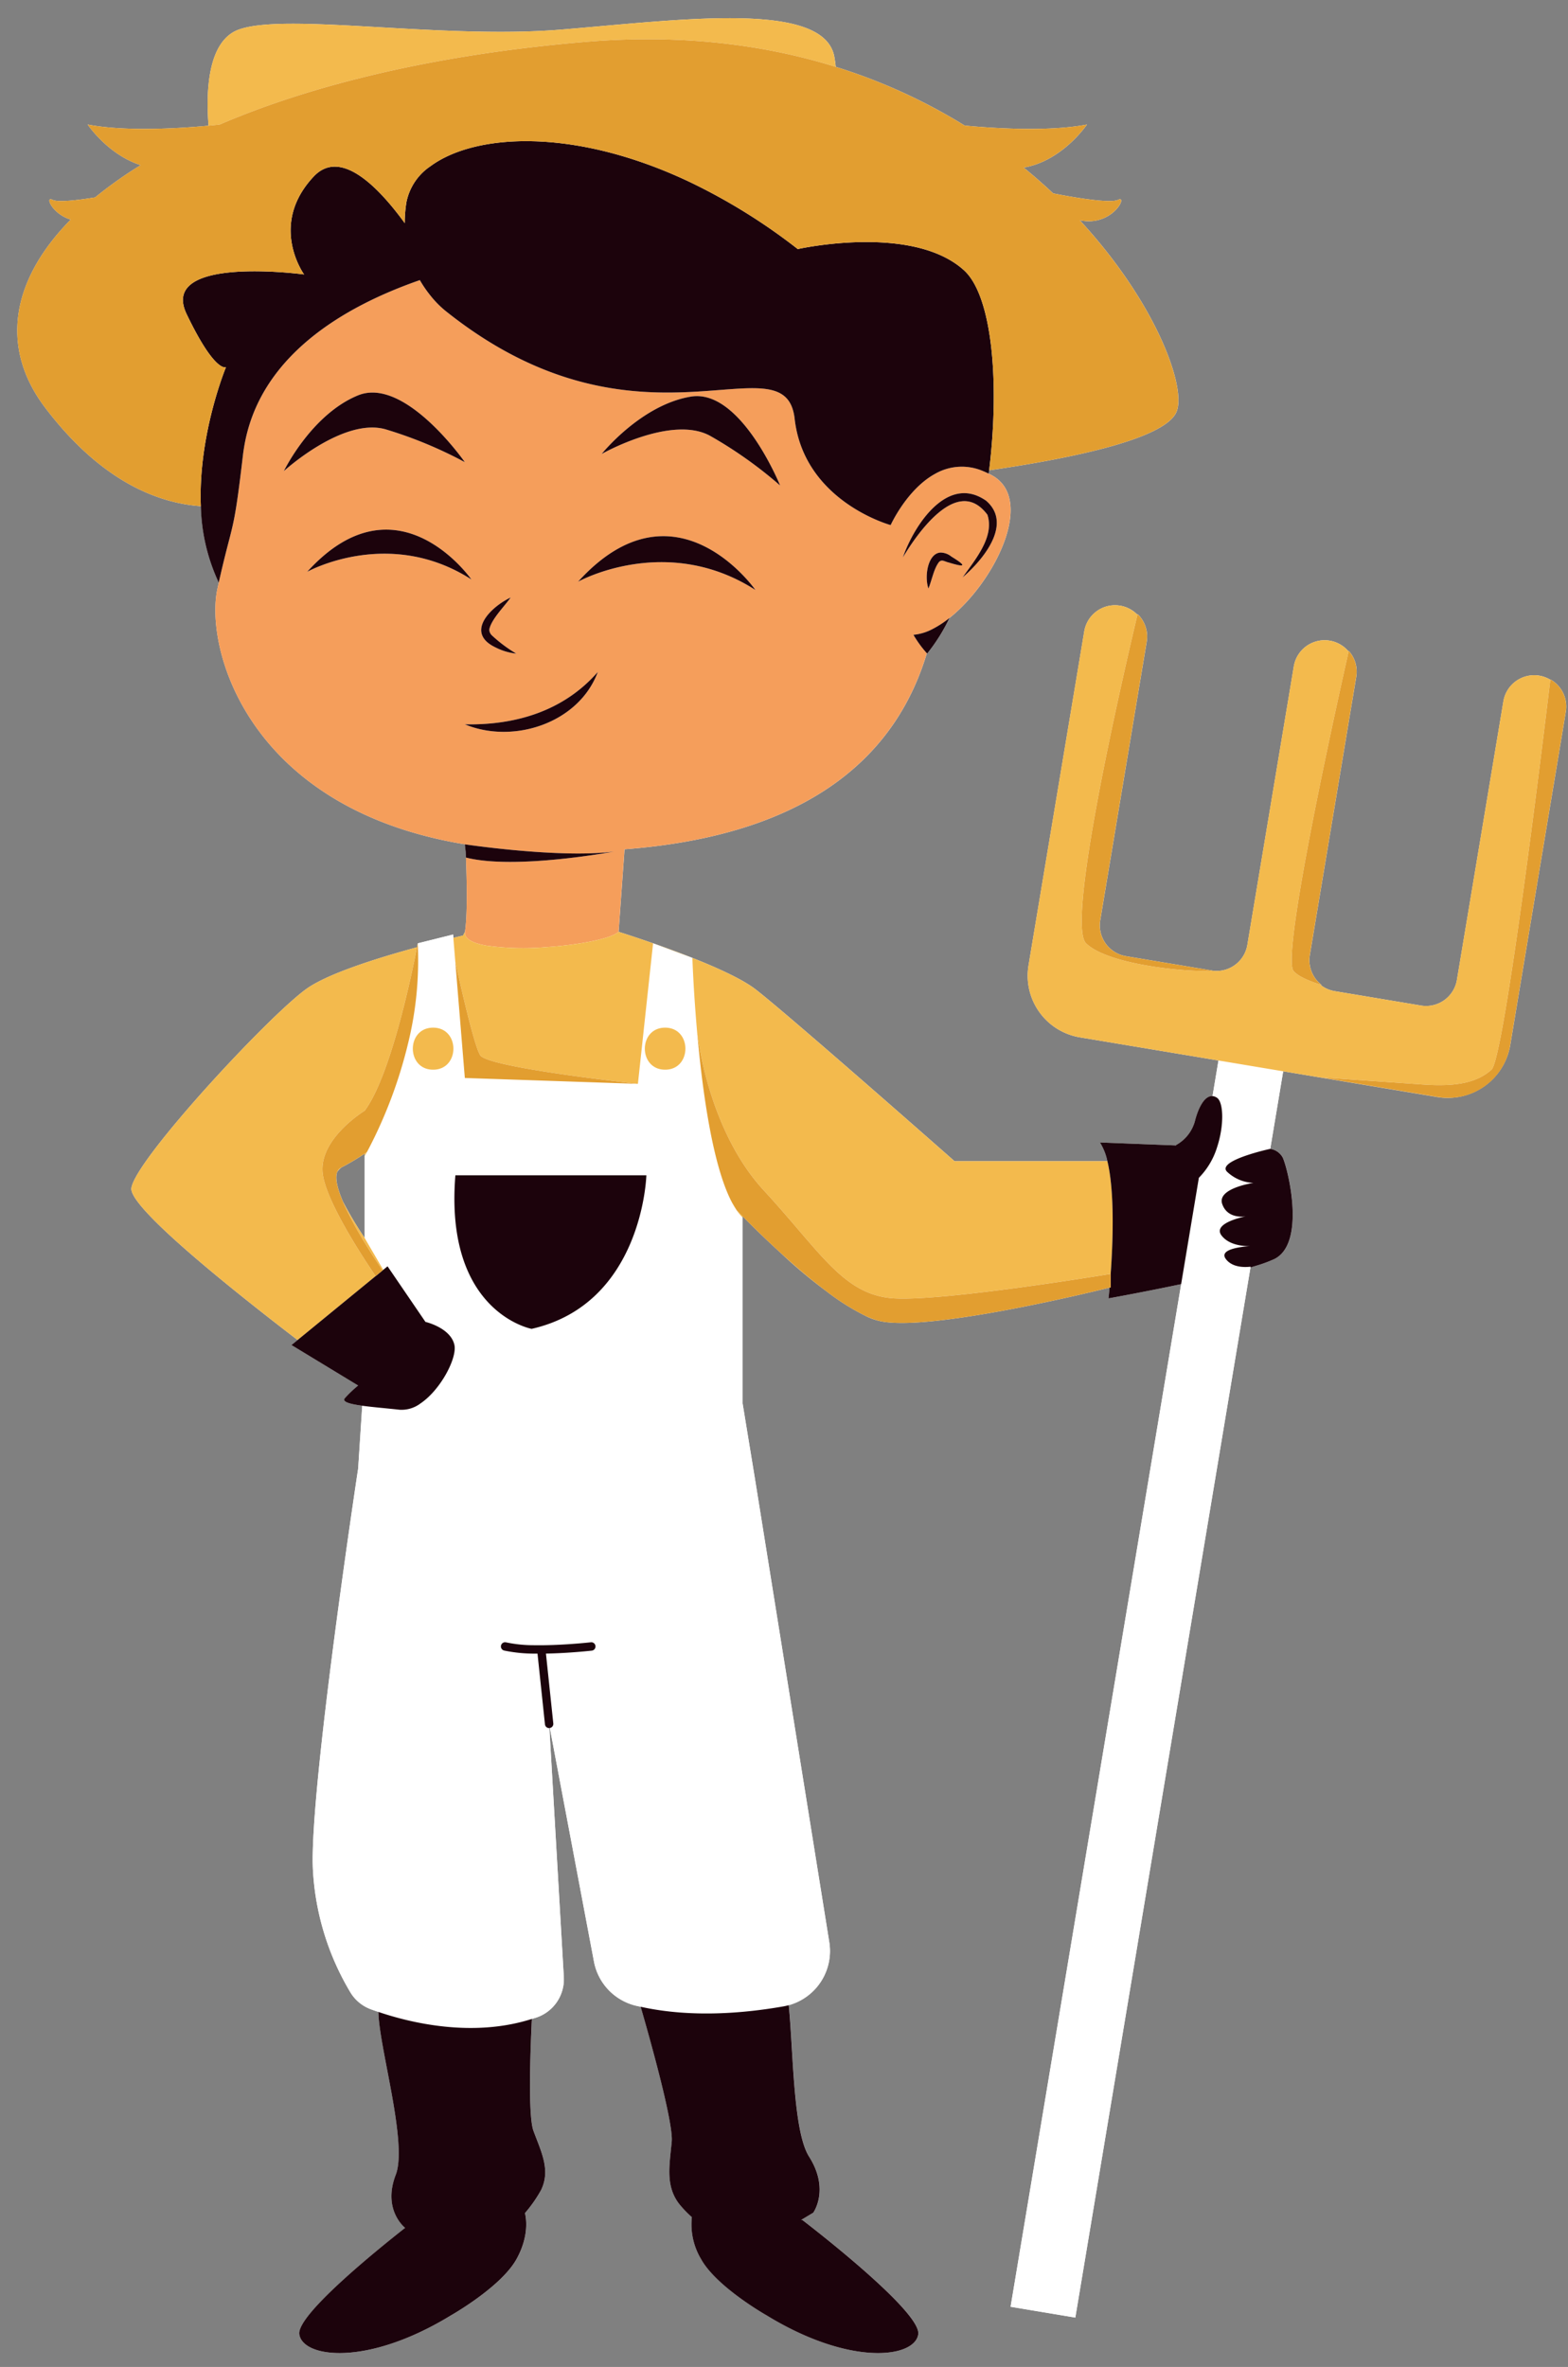
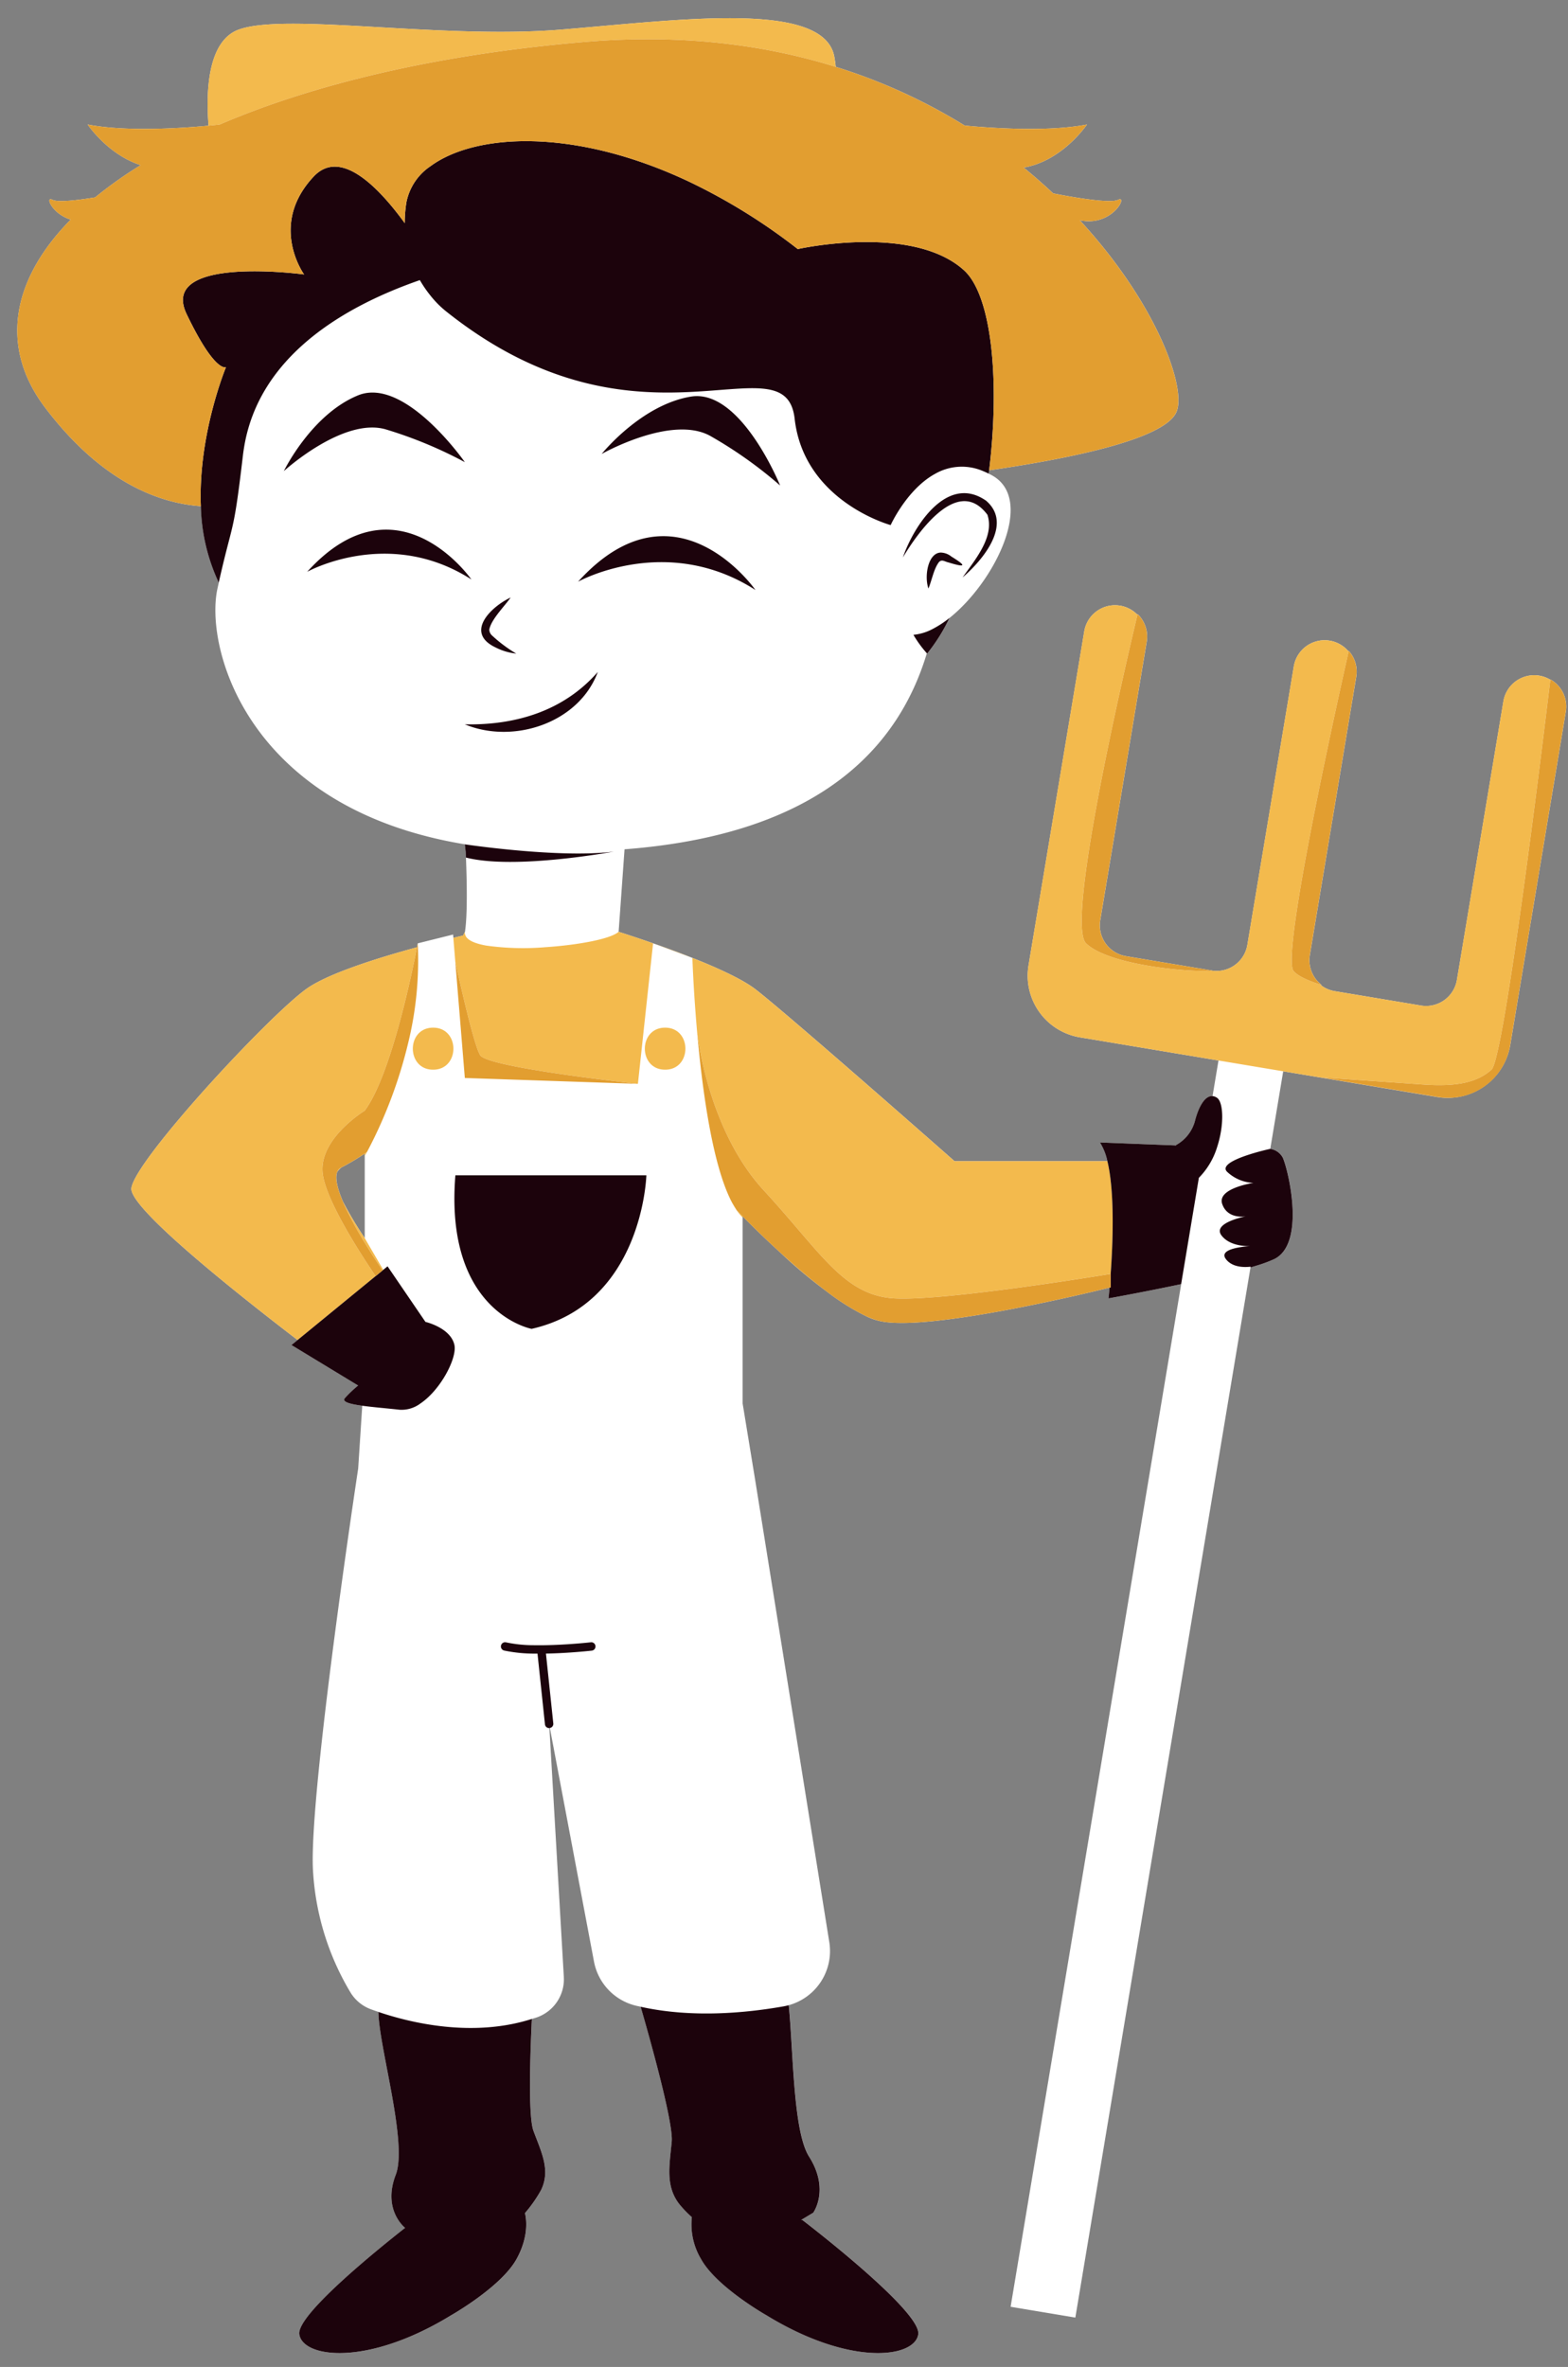
<svg xmlns="http://www.w3.org/2000/svg" data-name="Layer 1" height="507.7" preserveAspectRatio="xMidYMid meet" version="1.0" viewBox="-3.7 -3.9 336.5 507.7" width="336.5" zoomAndPan="magnify">
  <rect x="-3.7" y="-3.9" width="336.5" height="507.7" fill="#808080" stroke="none" />
  <g id="change1_1">
    <path d="M329.027,141.83l-.009.077a6.678,6.678,0,0,0-2.365-.88h0a6.705,6.705,0,0,0-7.718,5.51l-9.969,59.739a6.705,6.705,0,0,1-7.718,5.51l-18.519-3.09a6.667,6.667,0,0,1-3.137-1.426c.126.041.247.083.376.124a6.678,6.678,0,0,1-2.571-6.416l9.969-59.739a6.663,6.663,0,0,0-1.609-5.52l-.03.134a6.699,6.699,0,0,0-11.767,3.179l-9.969,59.739a6.703,6.703,0,0,1-7.639,5.519c.031-.003.069-.006.099-.009l-18.519-3.09a6.706,6.706,0,0,1-5.51-7.718l9.969-59.739a6.692,6.692,0,0,0-1.949-5.912l-.034.145a6.696,6.696,0,0,0-11.422,3.56L217.911,197.88l-.883,5.291A13.411,13.411,0,0,0,228.049,218.606l29.745,4.964L256.518,231.212c-1.683-.137-3.044,2.458-3.784,5.415a8.349,8.349,0,0,1-4.029,5.077l-.009.088-16.33-.638A12.346,12.346,0,0,1,233.962,245.176H201.152s-35.756-31.516-42.721-36.88c-4.364-3.361-14.788-7.348-21.966-9.858l-.001-0h0c-4.278-1.496-7.404-2.467-7.404-2.467l1.269-17.701c41.863-3.197,58.81-21.869,64.879-42.057.048.051.078.083.078.083a39.003,39.003,0,0,0,4.801-7.659c9.619-7.672,18.389-25.211,9.241-30.498-.281-.163-.557-.297-.834-.438.031-.24.062-.481.092-.721,18.149-2.635,37.433-6.72,40.133-12.39C251.101,79.588,244.574,61.221,228.025,43.338a9.645,9.645,0,0,0,1.204.183c6.143.526,9.126-5.616,7.02-4.563-2,1-12.86-1.165-13.946-1.385q-2.983-2.806-6.312-5.527c8.338-1.421,13.573-9.236,13.573-9.236-8.596,1.664-21.287.699-26.241.221A120.761,120.761,0,0,0,175.657,10.438c-.073-.743-.174-1.476-.31-2.194C173.057-3.866,142.36.346,116.682,2.452c-25.678,2.106-59.093-3.686-69.157,0C40.756,4.931,40.501,16.045,41.059,23.06c-5.15.487-17.515,1.382-25.943-.249,0,0,4.326,6.464,11.375,8.709a89.552,89.552,0,0,0-9.781,6.924c-3.555.575-7.942,1.114-9.142.514-1.711-.855-.064,3.036,3.906,4.246C-1.4,56.272-3.722,70.737,5.989,83.537,18.159,99.579,30.468,104.045,39.415,104.673a40.776,40.776,0,0,0,3.839,16.398l0-0c-.092.408-.186.827-.283,1.267-2.776,12.558,6.281,47.193,53.198,54.88l0.0.003-.104-.015.177,1.552.002.054.051,1.227 0.0 0c.191,4.766.362,12.205-.212,15.932l-.412.8c-.625.148-1.32.315-2.074.499l-.059-.719-7.579,1.889s-.056.306-.159.839c-8.717,2.372-19.282,5.71-23.785,8.966-8.291,5.994-36.765,36.716-37.514,42.71-.518,4.146,21.833,21.974,35.67,32.578L58.862,284.607l14.304,8.681a25.371,25.371,0,0,0-2.821,2.682c-.725.815,1.007,1.287,3.696,1.655l-.875,13.476s-10.369,68.234-9.727,85.574a56.999,56.999,0,0,0,8.082,26.808,8.581,8.581,0,0,0,4.379,3.597c.479.177,1.034.372,1.621.571.084,7.427,6.337,28.154,3.718,34.937-2.911,7.54,1.984,11.358,1.984,11.358l.034.01c-6.11,4.8-23.263,18.681-22.712,22.818.671,5.029,14.417,7.041,32.522-4.023,0,0,10.752-6.072,14.082-12.07,2.664-4.799,2.139-8.565,1.822-9.882a29.176,29.176,0,0,0,3.461-4.951c2.08-4.28.037-8.161-1.636-12.686-1.143-3.089-.725-16.077-.345-24.012.347-.111.695-.202,1.04-.324a8.651,8.651,0,0,0,5.811-8.635l-3.096-53.425c.014-.001.028-.001.042-.002.021-.002.038-.015.058-.018l9.462,50.075a12.024,12.024,0,0,0,8.896,9.465c.376.093.756.17,1.134.254,1.799,6.205,7.05,24.774,6.672,28.909-.456,4.983-1.405,9.388,1.537,13.311a23.009,23.009,0,0,0,2.782,2.91,14.468,14.468,0,0,0,1.982,9.01c3.33,5.998,14.082,12.07,14.082,12.07,18.105,11.064,31.851,9.052,32.522,4.023s-24.845-24.475-24.845-24.475l-.285-.024,2.597-1.559s3.592-4.958-.898-12.03c-3.471-5.467-3.379-22.87-4.366-32.483a12.046,12.046,0,0,0,8.691-13.535l-15.907-99.119-2.689-16.404V256.998c1.588,1.613,4.595,4.601,8.216,7.897a111.354,111.354,0,0,0,9.756,8.169,49.972,49.972,0,0,0,8.293,5.234,13.362,13.362,0,0,0,2.832,1.075c9.989,2.661,46.414-6.278,49.662-7.085-.127,1.443-.222,2.308-.222,2.308s7.402-1.324,15.578-3.054L213.183,490.893,227.073,493.211l37.587-225.241c.453-.132.89-.262,1.307-.392l.013-.003 0-.001a28.838,28.838,0,0,0,3.787-1.401c6.721-3.269,3.144-18.733,1.843-21.751a3.684,3.684,0,0,0-2.704-1.893l-0-.004h0l2.776-16.637,1.341.224,31.747,5.298a13.6,13.6,0,0,0,15.614-11.021l11.956-71.643A6.688,6.688,0,0,0,329.027,141.83ZM69.498,246.557a51.464,51.464,0,0,0,5.078-3.016v18.127a81.986,81.986,0,0,1-4.682-7.832c-1.178-2.768-1.774-5.15-1.175-6.452a7.341,7.341,0,0,1,.779-.828Z" fill="#fff" />
  </g>
  <g id="change2_1">
-     <path d="M96.232,178.759l.002.053-.002-.054Zm103.843-50.123a21.568,21.568,0,0,1-3.542,2.332,11.001,11.001,0,0,1-4.207,1.297,24.006,24.006,0,0,0,2.871,3.948c-6.069,20.188-23.016,38.86-64.879,42.057l-1.269,17.701c-1.664,1.513-8.578,2.819-15.651,3.292a57.221,57.221,0,0,1-12.755-.342c-2.449-.438-4.139-1.168-4.498-2.263a1.451,1.451,0,0,1-.07-.687c.574-3.726.403-11.166.212-15.932,10.498,2.691,31.746-1.28,31.746-1.28-6.434.832-15.587.259-22.455-.413-4.684-.459-8.302-.964-9.265-1.102l-.154-.022-0-.003c-46.917-7.687-55.974-42.322-53.198-54.88.097-.44.191-.86.283-1.267,2.227-9.896,2.864-10.521,3.826-16.757.372-2.412.793-5.658,1.374-10.616.056-.481.128-.953.202-1.424C51.745,72.537,70.083,61.849,86.403,56.184a25.305,25.305,0,0,0,2.227,3.258A21.094,21.094,0,0,0,92.333,63.122c41.503,32.857,72.49,5.029,74.502,22.799s20.605,22.811,20.605,22.811,2.879-6.388,8.015-10.044a15.483,15.483,0,0,1,1.519-.952,11.515,11.515,0,0,1,10.331-.573q.582.237,1.178.539c.277.14.552.275.834.438C218.465,103.426,209.695,120.965,200.076,128.637Zm-97.381,6.357a12.637,12.637,0,0,0,4.395,1.302,30.46,30.46,0,0,1-5.165-3.855,1.77,1.77,0,0,1-.621-1.3c.408-2.195,3.309-5.03,4.582-6.878C101.606,126.284,95.944,131.832,102.695,134.994ZM79.092,88.2a91.759,91.759,0,0,1,16.964,7.031S89.025,85.149,81.295,81.558c-2.717-1.262-5.52-1.729-8.136-.664-10.056,4.092-15.948,16.256-15.948,16.256S69.937,85.536,79.092,88.2ZM97.463,120.393S81.516,97.487,62.226,118.749C62.226,118.749,79.716,109.005,97.463,120.393Zm-1.407,31.074c10.419,4.321,24.474-.257,28.535-11.232C117.293,148.568,107.04,151.687,96.055,151.467ZM158.42,122.649s-17.227-24.745-38.066-1.776C120.354,120.874,139.248,110.347,158.42,122.649Zm5.296-22.414s-8.426-20.822-19.139-19.065-19.161,12.307-19.161,12.307,14.988-8.497,23.322-3.866A91.759,91.759,0,0,1,163.716,100.235Zm36.75,15.242a3.78,3.78,0,0,0-2.282-.855c-2.754.092-3.56,5.108-2.637,7.716.758-1.836,1.146-4.244,2.272-5.685a.959.959,0,0,1,.339-.242c.497-.213,1.011.183,1.71.338C203.449,117.841,203.914,117.593,200.466,115.477Zm7.398-12.025c-.071-.049-.141-.087-.212-.133-3.649-2.394-7.069-1.553-9.949.719-3.594,2.834-6.346,7.884-7.646,11.637,1.648-2.747,4.546-7.047,7.809-9.71,3.056-2.494,6.431-3.54,9.407-.534a9.839,9.839,0,0,1,.933,1.081c1.335,4.027-1.519,8.181-4.051,11.671-.442.61-.875,1.201-1.274,1.766.32-.273.655-.573.997-.891C208.047,115.171,213.362,108.097,207.863,103.452Z" fill="#f59e5b" />
-   </g>
+     </g>
  <g id="change1_2">
-     <path d="M158.351,313.548l-2.689-16.404V257.246a12.976,12.976,0,0,1-2.227-3.133c-.092-.171-.183-.344-.273-.523-3.777-7.526-5.88-21.837-7.018-33.548q-.131-1.344-.244-2.637c-.793-8.97-1.01-15.833-1.01-15.833l-8.436-3.133-.001-0-.746,6.908-1.715,15.887-.793,7.347-37.143-1.257-.137-1.668L94.006,202.353l-.167-2.035-.25-3.048-.059-.719-7.579,1.889c.016.263.021.524.033.787A74.431,74.431,0,0,1,83.967,219.519a99.366,99.366,0,0,1-8.57,23.036c-.139.263-.258.482-.365.678-.293.536-.467.832-.467.832v17.602l.007.013,3.974,6.799.486-.398.438-.359L87.601,279.64s5.388,1.243,6.214,4.931c.622,2.776-2.93,9.636-7.298,12.573a6.745,6.745,0,0,1-4.448,1.341c-2.774-.308-5.751-.547-8.038-.86L73.156,311.101s-10.369,68.234-9.727,85.574a56.998,56.998,0,0,0,8.082,26.808,8.581,8.581,0,0,0,4.379,3.597c.479.177,1.033.372,1.621.571,6.703,2.278,20.127,5.597,32.929,1.5.347-.111.695-.202,1.04-.324a8.651,8.651,0,0,0,5.811-8.635L114.196,366.767c-.018.001-.036.003-.053.003a.9.9,0,0,1-.895-.806l-1.135-10.769-.463-4.396c-.123-.001-.246-.001-.368-.003a31.778,31.778,0,0,1-6.803-.664.901.901,0,1,1,.436-1.749,28.701,28.701,0,0,0,6.025.607c1.281.022,2.596.003,3.869-.04,4.375-.148,8.23-.579,8.299-.588a.902.902,0,0,1,.204,1.792c-.289.032-4.165.464-8.575.604q-.634.02-1.278.032l.93,8.824.649,6.161a.893.893,0,0,1-.743.973l9.462,50.075a12.024,12.024,0,0,0,8.896,9.465c.376.093.756.17,1.134.254,10.885,2.421,22.44,1.374,30.709-.093.365-.065.72-.15,1.07-.246a12.046,12.046,0,0,0,8.69-13.535ZM139.038,216.531c5.807,0,5.798,9.011,0,9.011C133.231,225.542,133.24,216.531,139.038,216.531Zm-49.788,0c5.807,0,5.798,9.011,0,9.011C83.442,225.542,83.452,216.531,89.25,216.531Zm4.778,31.662h40.987s-.747,27.532-24.625,32.941C110.389,281.134,91.63,277.652,94.027,248.193Zm177.645-22.306-2.776,16.637-.008.002c-.173.038-11.62,2.542-9.249,4.913a8.76,8.76,0,0,0,5.658,2.389s-7.872,1.132-6.702,4.526,5.091,2.64,5.091,2.64-7.379,1.383-5.21,4.149c1.589,2.026,4.571,2.263,6.056,2.246-2.034.14-6.736.694-5.144,2.783,1.333,1.75,3.785,1.795,5.291,1.627l-.028.17L227.063,493.211l-13.889-2.318,36.604-219.351,3.807-22.812a16.077,16.077,0,0,0,3.919-6.595c1.538-4.69,1.36-9.578-.001-10.541a1.979,1.979,0,0,0-.994-.383l1.275-7.642,2.003.334Z" fill="#fff" />
-   </g>
+     </g>
  <g id="change3_1">
-     <path d="M135.707,205.346l-1.715,15.887-.793,7.347s-32.195-3.456-33.852-6.138a9.029,9.029,0,0,1-.666-1.557c-1.477-4.191-3.756-14.331-4.674-18.532l-.167-2.035-.25-3.048c.754-.184,1.448-.35,2.074-.498l.412-.8a1.451,1.451,0,0,0,.07.687c.359,1.095,2.049,1.825,4.498,2.263a57.221,57.221,0,0,0,12.755.342c7.072-.473,13.987-1.778,15.651-3.292,0,0,3.126.971,7.404,2.467ZM201.141,245.176S165.385,213.66,158.42,208.296c-4.364-3.361-14.788-7.348-21.966-9.858l8.436,3.133s.217,6.863,1.01,15.833l0-.001s.109,1.075.416,2.88c.86,5.047,3.293,15.853,9.345,25.23a43.343,43.343,0,0,0,4.557,5.929c12.237,13.243,17.099,22.502,27.995,23.153,10.896.651,46.442-5.253,46.442-5.253v0c.465-6.495.907-17.496-.704-24.168ZM173.631,273.062c-3.364-2.525-6.762-5.444-9.751-8.164A111.358,111.358,0,0,0,173.631,273.062Zm11.128,6.312a17.275,17.275,0,0,1-2.832-1.075A13.361,13.361,0,0,0,184.759,279.374ZM65.504,247.252c-.335-7.208,9.061-12.908,9.061-12.908,5.72-7.666,10.334-30.439,11.227-35.065-8.717,2.372-19.282,5.71-23.785,8.966C53.716,214.239,25.242,244.961,24.493,250.955c-.518,4.146,21.833,21.974,35.67,32.578L74.565,271.74l2.344-1.919c-.657-.967-1.463-2.174-2.344-3.54C70.8,260.441,65.714,251.771,65.504,247.252Zm3.983-.695a1.649,1.649,0,0,0-.779.828A7.342,7.342,0,0,1,69.487,246.557Zm5.078,15.11v.001a82.009,82.009,0,0,1-4.682-7.832,73.414,73.414,0,0,0,4.682,8.8c1.436,2.364,2.835,4.489,3.833,5.965l.149-.122-3.974-6.799Zm78.87-7.555a12.976,12.976,0,0,0,2.227,3.133v-.248c-.778-.79-1.223-1.257-1.223-1.257Zm-78.87-10.047s.173-.296.467-.832q-.234.155-.467.308ZM43.441,22.811l-.007.006C63.374,14.256,89.796,7.788,121.908,5.085c20.532-1.729,38.403.578,53.739,5.353-.073-.743-.174-1.476-.31-2.194C173.047-3.866,142.35.346,116.671,2.452c-25.678,2.106-59.093-3.686-69.157,0-6.769,2.479-7.024,13.593-6.466,20.608C42.548,22.919,43.441,22.811,43.441,22.811ZM316.383,225.542c2.764-2.458,11.22-71.954,12.624-83.634a6.697,6.697,0,0,0-10.083,4.63L308.955,206.276a6.705,6.705,0,0,1-7.718,5.51l-18.519-3.09a6.667,6.667,0,0,1-3.137-1.426c-2.664-.869-4.834-1.852-5.682-2.91-2.685-3.348,9.235-57.051,11.817-68.506a6.699,6.699,0,0,0-11.767,3.179l-9.969,59.739a6.703,6.703,0,0,1-7.639,5.519c-3.936.415-21.972-.998-26.962-5.851-4.363-4.243,7.734-56.655,11.016-70.472a6.696,6.696,0,0,0-11.422,3.56l-11.073,66.353-.883,5.291A13.411,13.411,0,0,0,228.038,218.606h0l29.745,4.964,2.003.334,11.887,1.984,1.341.224,31.747,5.298h0a13.462,13.462,0,0,0,2.736.174,13.457,13.457,0,0,1-2.558-.174l-25.222-4.209c.009.001,14.792,1.025,22.082,1.528C309.091,229.231,313.366,228.225,316.383,225.542ZM139.038,216.531c-5.798,0-5.807,9.011,0,9.011C144.836,225.542,144.845,216.531,139.038,216.531Zm-49.788,0c-5.798,0-5.807,9.011,0,9.011C95.048,225.542,95.057,216.531,89.25,216.531Z" fill="#f3ba4d" />
+     <path d="M135.707,205.346l-1.715,15.887-.793,7.347s-32.195-3.456-33.852-6.138a9.029,9.029,0,0,1-.666-1.557c-1.477-4.191-3.756-14.331-4.674-18.532l-.167-2.035-.25-3.048c.754-.184,1.448-.35,2.074-.498l.412-.8a1.451,1.451,0,0,0,.07.687c.359,1.095,2.049,1.825,4.498,2.263a57.221,57.221,0,0,0,12.755.342c7.072-.473,13.987-1.778,15.651-3.292,0,0,3.126.971,7.404,2.467ZM201.141,245.176S165.385,213.66,158.42,208.296c-4.364-3.361-14.788-7.348-21.966-9.858l8.436,3.133s.217,6.863,1.01,15.833l0-.001s.109,1.075.416,2.88c.86,5.047,3.293,15.853,9.345,25.23a43.343,43.343,0,0,0,4.557,5.929c12.237,13.243,17.099,22.502,27.995,23.153,10.896.651,46.442-5.253,46.442-5.253v0c.465-6.495.907-17.496-.704-24.168ZM173.631,273.062c-3.364-2.525-6.762-5.444-9.751-8.164A111.358,111.358,0,0,0,173.631,273.062Zm11.128,6.312a17.275,17.275,0,0,1-2.832-1.075A13.361,13.361,0,0,0,184.759,279.374ZM65.504,247.252c-.335-7.208,9.061-12.908,9.061-12.908,5.72-7.666,10.334-30.439,11.227-35.065-8.717,2.372-19.282,5.71-23.785,8.966C53.716,214.239,25.242,244.961,24.493,250.955c-.518,4.146,21.833,21.974,35.67,32.578L74.565,271.74l2.344-1.919c-.657-.967-1.463-2.174-2.344-3.54C70.8,260.441,65.714,251.771,65.504,247.252m3.983-.695a1.649,1.649,0,0,0-.779.828A7.342,7.342,0,0,1,69.487,246.557Zm5.078,15.11v.001a82.009,82.009,0,0,1-4.682-7.832,73.414,73.414,0,0,0,4.682,8.8c1.436,2.364,2.835,4.489,3.833,5.965l.149-.122-3.974-6.799Zm78.87-7.555a12.976,12.976,0,0,0,2.227,3.133v-.248c-.778-.79-1.223-1.257-1.223-1.257Zm-78.87-10.047s.173-.296.467-.832q-.234.155-.467.308ZM43.441,22.811l-.007.006C63.374,14.256,89.796,7.788,121.908,5.085c20.532-1.729,38.403.578,53.739,5.353-.073-.743-.174-1.476-.31-2.194C173.047-3.866,142.35.346,116.671,2.452c-25.678,2.106-59.093-3.686-69.157,0-6.769,2.479-7.024,13.593-6.466,20.608C42.548,22.919,43.441,22.811,43.441,22.811ZM316.383,225.542c2.764-2.458,11.22-71.954,12.624-83.634a6.697,6.697,0,0,0-10.083,4.63L308.955,206.276a6.705,6.705,0,0,1-7.718,5.51l-18.519-3.09a6.667,6.667,0,0,1-3.137-1.426c-2.664-.869-4.834-1.852-5.682-2.91-2.685-3.348,9.235-57.051,11.817-68.506a6.699,6.699,0,0,0-11.767,3.179l-9.969,59.739a6.703,6.703,0,0,1-7.639,5.519c-3.936.415-21.972-.998-26.962-5.851-4.363-4.243,7.734-56.655,11.016-70.472a6.696,6.696,0,0,0-11.422,3.56l-11.073,66.353-.883,5.291A13.411,13.411,0,0,0,228.038,218.606h0l29.745,4.964,2.003.334,11.887,1.984,1.341.224,31.747,5.298h0a13.462,13.462,0,0,0,2.736.174,13.457,13.457,0,0,1-2.558-.174l-25.222-4.209c.009.001,14.792,1.025,22.082,1.528C309.091,229.231,313.366,228.225,316.383,225.542ZM139.038,216.531c-5.798,0-5.807,9.011,0,9.011C144.836,225.542,144.845,216.531,139.038,216.531Zm-49.788,0c-5.798,0-5.807,9.011,0,9.011C95.048,225.542,95.057,216.531,89.25,216.531Z" fill="#f3ba4d" />
  </g>
  <g id="change4_1">
    <path d="M269.757,266.173a28.839,28.839,0,0,1-3.787,1.401l-0.0.001-.013.003c-.417.13-.854.26-1.307.392l.028-.17c-1.506.168-3.957.123-5.291-1.627-1.592-2.089,3.111-2.643,5.144-2.783-1.485.018-4.467-.219-6.056-2.246-2.169-2.766,5.21-4.149,5.21-4.149s-3.921.754-5.091-2.64,6.702-4.526,6.702-4.526a8.76,8.76,0,0,1-5.658-2.389c-2.371-2.371,9.076-4.875,9.249-4.913l.008-.002 0.0.004a3.684,3.684,0,0,1,2.704,1.893C272.901,247.439,276.479,262.904,269.757,266.173ZM110.441,429.151c-12.802,4.097-26.226.778-32.929-1.5.084,7.427,6.337,28.154,3.718,34.937-2.911,7.54,1.984,11.358,1.984,11.358l.034.01c-6.11,4.8-23.263,18.681-22.712,22.818.671,5.029,14.417,7.041,32.522-4.023,0,0,10.752-6.072,14.082-12.07,2.664-4.799,2.139-8.565,1.822-9.882a29.175,29.175,0,0,0,3.461-4.951c2.08-4.28.037-8.161-1.636-12.686C109.644,450.074,110.061,437.085,110.441,429.151Zm58.078,43.148-.285-.024,2.597-1.559s3.592-4.958-.898-12.03c-3.471-5.467-3.379-22.87-4.366-32.483-.35.096-.706.181-1.07.246-8.269,1.466-19.824,2.514-30.709.093,1.799,6.205,7.05,24.774,6.672,28.909-.456,4.983-1.405,9.388,1.537,13.311a23.008,23.008,0,0,0,2.782,2.91,14.467,14.467,0,0,0,1.982,9.01c3.33,5.998,14.081,12.07,14.081,12.07,18.105,11.064,31.851,9.052,32.522,4.023C194.034,491.745,168.518,472.299,168.518,472.299Zm-45.409-123.937c-.069.009-3.925.44-8.299.588-1.273.043-2.589.062-3.869.04a28.701,28.701,0,0,1-6.025-.607.901.901,0,1,0-.436,1.749,31.778,31.778,0,0,0,6.803.664c.122.002.245.002.368.003l.463,4.396,1.135,10.769a.9.9,0,0,0,.895.806c.018,0,.036-.002.053-.003.014-.001.028-.001.042-.002.021-.002.038-.015.058-.018a.893.893,0,0,0,.743-.973l-.649-6.161-.93-8.824q.644-.011,1.278-.032c4.41-.141,8.285-.572,8.575-.604a.902.902,0,0,0-.204-1.792ZM86.403,56.184a25.305,25.305,0,0,0,2.227,3.258A21.094,21.094,0,0,0,92.333,63.122c41.503,32.857,72.49,5.029,74.502,22.799s20.605,22.811,20.605,22.811,2.879-6.388,8.015-10.044a15.483,15.483,0,0,1,1.519-.952,11.515,11.515,0,0,1,10.331-.573q.582.237,1.178.539c.031-.24.062-.481.092-.721,2.289-18.753.682-37.4-5.401-42.911-11.102-10.058-35.669-4.544-35.669-4.544a126.225,126.225,0,0,0-23.281-14.435C119.383,23.357,98.165,24.755,88.687,31.747a12.141,12.141,0,0,0-5.167,7.739,27.801,27.801,0,0,0-.359,4.474c-5.729-7.87-13.811-16.082-19.53-10.006C53.848,44.347,61.559,54.97,61.559,54.97s-31.317-4.253-25.214,8.487,8.45,11.399,8.45,11.399-6.008,14.424-5.391,29.816a40.776,40.776,0,0,0,3.839,16.398l0-0c2.227-9.896,2.864-10.521,3.826-16.757.372-2.412.793-5.658,1.374-10.616.056-.481.128-.953.202-1.424C51.745,72.537,70.083,61.849,86.403,56.184ZM79.092,88.2a91.759,91.759,0,0,1,16.964,7.031S89.025,85.149,81.295,81.558c-2.717-1.262-5.52-1.729-8.136-.664-10.056,4.092-15.948,16.256-15.948,16.256S69.937,85.536,79.092,88.2Zm65.485-7.03c-10.714,1.756-19.161,12.307-19.161,12.307s14.988-8.497,23.322-3.866a91.759,91.759,0,0,1,14.978,10.624S155.29,79.414,144.577,81.17Zm-41.882,53.824a12.637,12.637,0,0,0,4.395,1.302,30.46,30.46,0,0,1-5.165-3.855,1.77,1.77,0,0,1-.621-1.3c.408-2.195,3.309-5.03,4.582-6.878C101.606,126.284,95.944,131.832,102.695,134.994Zm-6.639,16.473c10.419,4.321,24.474-.257,28.535-11.232C117.293,148.568,107.04,151.687,96.055,151.467Zm96.27-19.202a24.006,24.006,0,0,0,2.871,3.948c.048.051.078.082.078.082a39.006,39.006,0,0,0,4.801-7.659,21.568,21.568,0,0,1-3.542,2.332A11.001,11.001,0,0,1,192.326,132.265Zm15.537-28.813c-.071-.049-.141-.087-.212-.133-3.649-2.394-7.069-1.553-9.949.719-3.594,2.834-6.346,7.884-7.646,11.637,1.648-2.747,4.546-7.047,7.809-9.71,3.056-2.494,6.431-3.54,9.407-.534a9.839,9.839,0,0,1,.933,1.081c1.335,4.027-1.519,8.181-4.051,11.671-.442.61-.875,1.201-1.274,1.766.32-.273.655-.573.997-.891C208.047,115.171,213.362,108.097,207.863,103.452Zm-7.398,12.025a3.78,3.78,0,0,0-2.282-.855c-2.754.092-3.56,5.108-2.637,7.716.758-1.836,1.146-4.244,2.272-5.685a.959.959,0,0,1,.339-.242c.497-.213,1.011.183,1.71.338C203.449,117.841,203.914,117.593,200.466,115.477ZM62.226,118.749s17.49-9.745,35.237,1.644C97.463,120.393,81.516,97.487,62.226,118.749Zm96.194,3.9s-17.227-24.745-38.066-1.776C120.354,120.874,139.248,110.347,158.42,122.649Zm99.082,108.945a1.979,1.979,0,0,0-.994-.383c-1.683-.137-3.045,2.458-3.784,5.415a8.349,8.349,0,0,1-4.029,5.077l-.009.088-16.33-.638a12.347,12.347,0,0,1,1.596,4.023c1.611,6.672,1.169,17.673.704,24.168V272.23s-.082.021-.235.059c-.127,1.443-.222,2.308-.222,2.308s7.402-1.324,15.578-3.054l3.807-22.812a16.077,16.077,0,0,0,3.919-6.595C259.041,237.445,258.863,232.557,257.502,231.594ZM96.232,178.759l.002.053.051,1.227 0.0 0c10.498,2.691,31.746-1.28,31.746-1.28-6.434.832-15.587.259-22.455-.413-4.684-.459-8.302-.964-9.265-1.102l-.154-.022-.104-.015.177,1.552Zm-2.205,69.434c-2.397,29.459,16.362,32.941,16.362,32.941,23.879-5.409,24.625-32.941,24.625-32.941ZM70.335,295.97c-.725.815,1.007,1.287,3.697,1.655,2.287.313,5.264.551,8.038.86a6.745,6.745,0,0,0,4.448-1.341c4.369-2.936,7.92-9.796,7.298-12.573-.826-3.688-6.214-4.931-6.214-4.931L79.471,267.723l-.438.359-.486.398-.149.122-1.489,1.219L74.565,271.74,60.163,283.533l-1.311,1.074L73.156,293.288A25.372,25.372,0,0,0,70.335,295.97Z" fill="#1c030c" />
  </g>
  <g id="change5_1">
    <path d="M167.506,49.525a126.225,126.225,0,0,0-23.281-14.435C119.383,23.357,98.165,24.755,88.687,31.747a12.141,12.141,0,0,0-5.167,7.739,27.801,27.801,0,0,0-.359,4.474c-5.729-7.87-13.811-16.082-19.53-10.006C53.848,44.347,61.559,54.97,61.559,54.97s-31.317-4.253-25.214,8.487,8.45,11.399,8.45,11.399-6.008,14.424-5.391,29.816c-8.947-.628-21.256-5.094-33.425-21.136C-3.732,70.737-1.41,56.272,11.465,43.204c-3.97-1.21-5.617-5.101-3.907-4.246,1.2.6,5.586.061,9.142-.514A89.546,89.546,0,0,1,26.481,31.52c-7.049-2.245-11.375-8.709-11.375-8.709,8.428,1.631,20.793.736,25.943.249,1.499-.142,2.392-.249,2.392-.249l-.007.006C63.374,14.256,89.796,7.788,121.908,5.085c20.532-1.729,38.403.578,53.739,5.353A120.763,120.763,0,0,1,203.314,23.032c4.954.479,17.645,1.443,26.241-.221,0,0-5.236,7.815-13.573,9.236q3.328,2.714,6.312,5.527c1.086.22,11.945,2.385,13.946,1.385,2.106-1.053-.878,5.09-7.02,4.563A9.644,9.644,0,0,1,228.015,43.338c16.549,17.883,23.075,36.25,20.693,41.252-2.7,5.67-21.984,9.755-40.133,12.39,2.289-18.753.682-37.4-5.401-42.911C192.072,44.011,167.506,49.525,167.506,49.525ZM85.951,198.44s-.056.306-.159.839c-.893,4.627-5.507,27.399-11.227,35.065,0,0-9.397,5.7-9.061,12.908.21,4.519,5.296,13.189,9.061,19.029.881,1.366,1.687,2.573,2.344,3.54l1.489-1.219c-.997-1.476-2.396-3.601-3.833-5.965a73.414,73.414,0,0,1-4.682-8.8c-1.178-2.768-1.774-5.15-1.175-6.452a1.649,1.649,0,0,1,.779-.828l0-0a51.466,51.466,0,0,0,5.078-3.016q.233-.153.467-.308c.107-.197.226-.415.365-.678A99.366,99.366,0,0,0,83.967,219.519,74.431,74.431,0,0,0,85.984,199.227C85.972,198.964,85.967,198.703,85.951,198.44ZM99.347,222.442a9.029,9.029,0,0,1-.666-1.557c-1.477-4.191-3.756-14.331-4.674-18.532l1.912,23.302.137,1.668,37.143,1.257S101.004,225.124,99.347,222.442Zm88.867,52.155c-10.896-.651-15.758-9.91-27.995-23.153a43.343,43.343,0,0,1-4.557-5.929c-6.052-9.377-8.485-20.182-9.345-25.23-.307-1.805-.416-2.88-.416-2.88l-0.0.001q.114,1.292.244,2.637c1.139,11.711,3.241,26.022,7.018,33.548.09.179.181.352.273.523l1.003,1.629s.445.467,1.223,1.257c1.589,1.613,4.596,4.602,8.219,7.9,2.988,2.72,6.387,5.639,9.751,8.164a49.979,49.979,0,0,0,8.296,5.237,17.275,17.275,0,0,0,2.832,1.075c9.989,2.661,46.414-6.278,49.662-7.085.153-.038.235-.059.235-.059v-2.886S199.111,275.247,188.214,274.596Zm44.196-81.123,9.969-59.739a6.692,6.692,0,0,0-1.949-5.912l-.034.145c-3.283,13.817-15.379,66.229-11.016,70.472,4.99,4.853,23.026,6.266,26.962,5.851.031-.003.069-.006.099-.009L237.921,201.191A6.706,6.706,0,0,1,232.41,193.473Zm44.975,7.505,9.969-59.739a6.663,6.663,0,0,0-1.609-5.52l-.03.134c-2.582,11.455-14.502,65.158-11.817,68.506.848,1.058,3.018,2.041,5.682,2.91.126.041.247.083.376.124A6.678,6.678,0,0,1,277.386,200.979Zm51.631-59.148-.009.077c-1.404,11.68-9.86,81.176-12.624,83.634-3.017,2.684-7.292,3.689-14.584,3.187-7.29-.503-22.073-1.527-22.082-1.528l25.222,4.209a13.436,13.436,0,0,0,15.436-11.021L332.33,148.745A6.688,6.688,0,0,0,329.017,141.83Z" fill="#e29e30" />
  </g>
</svg>